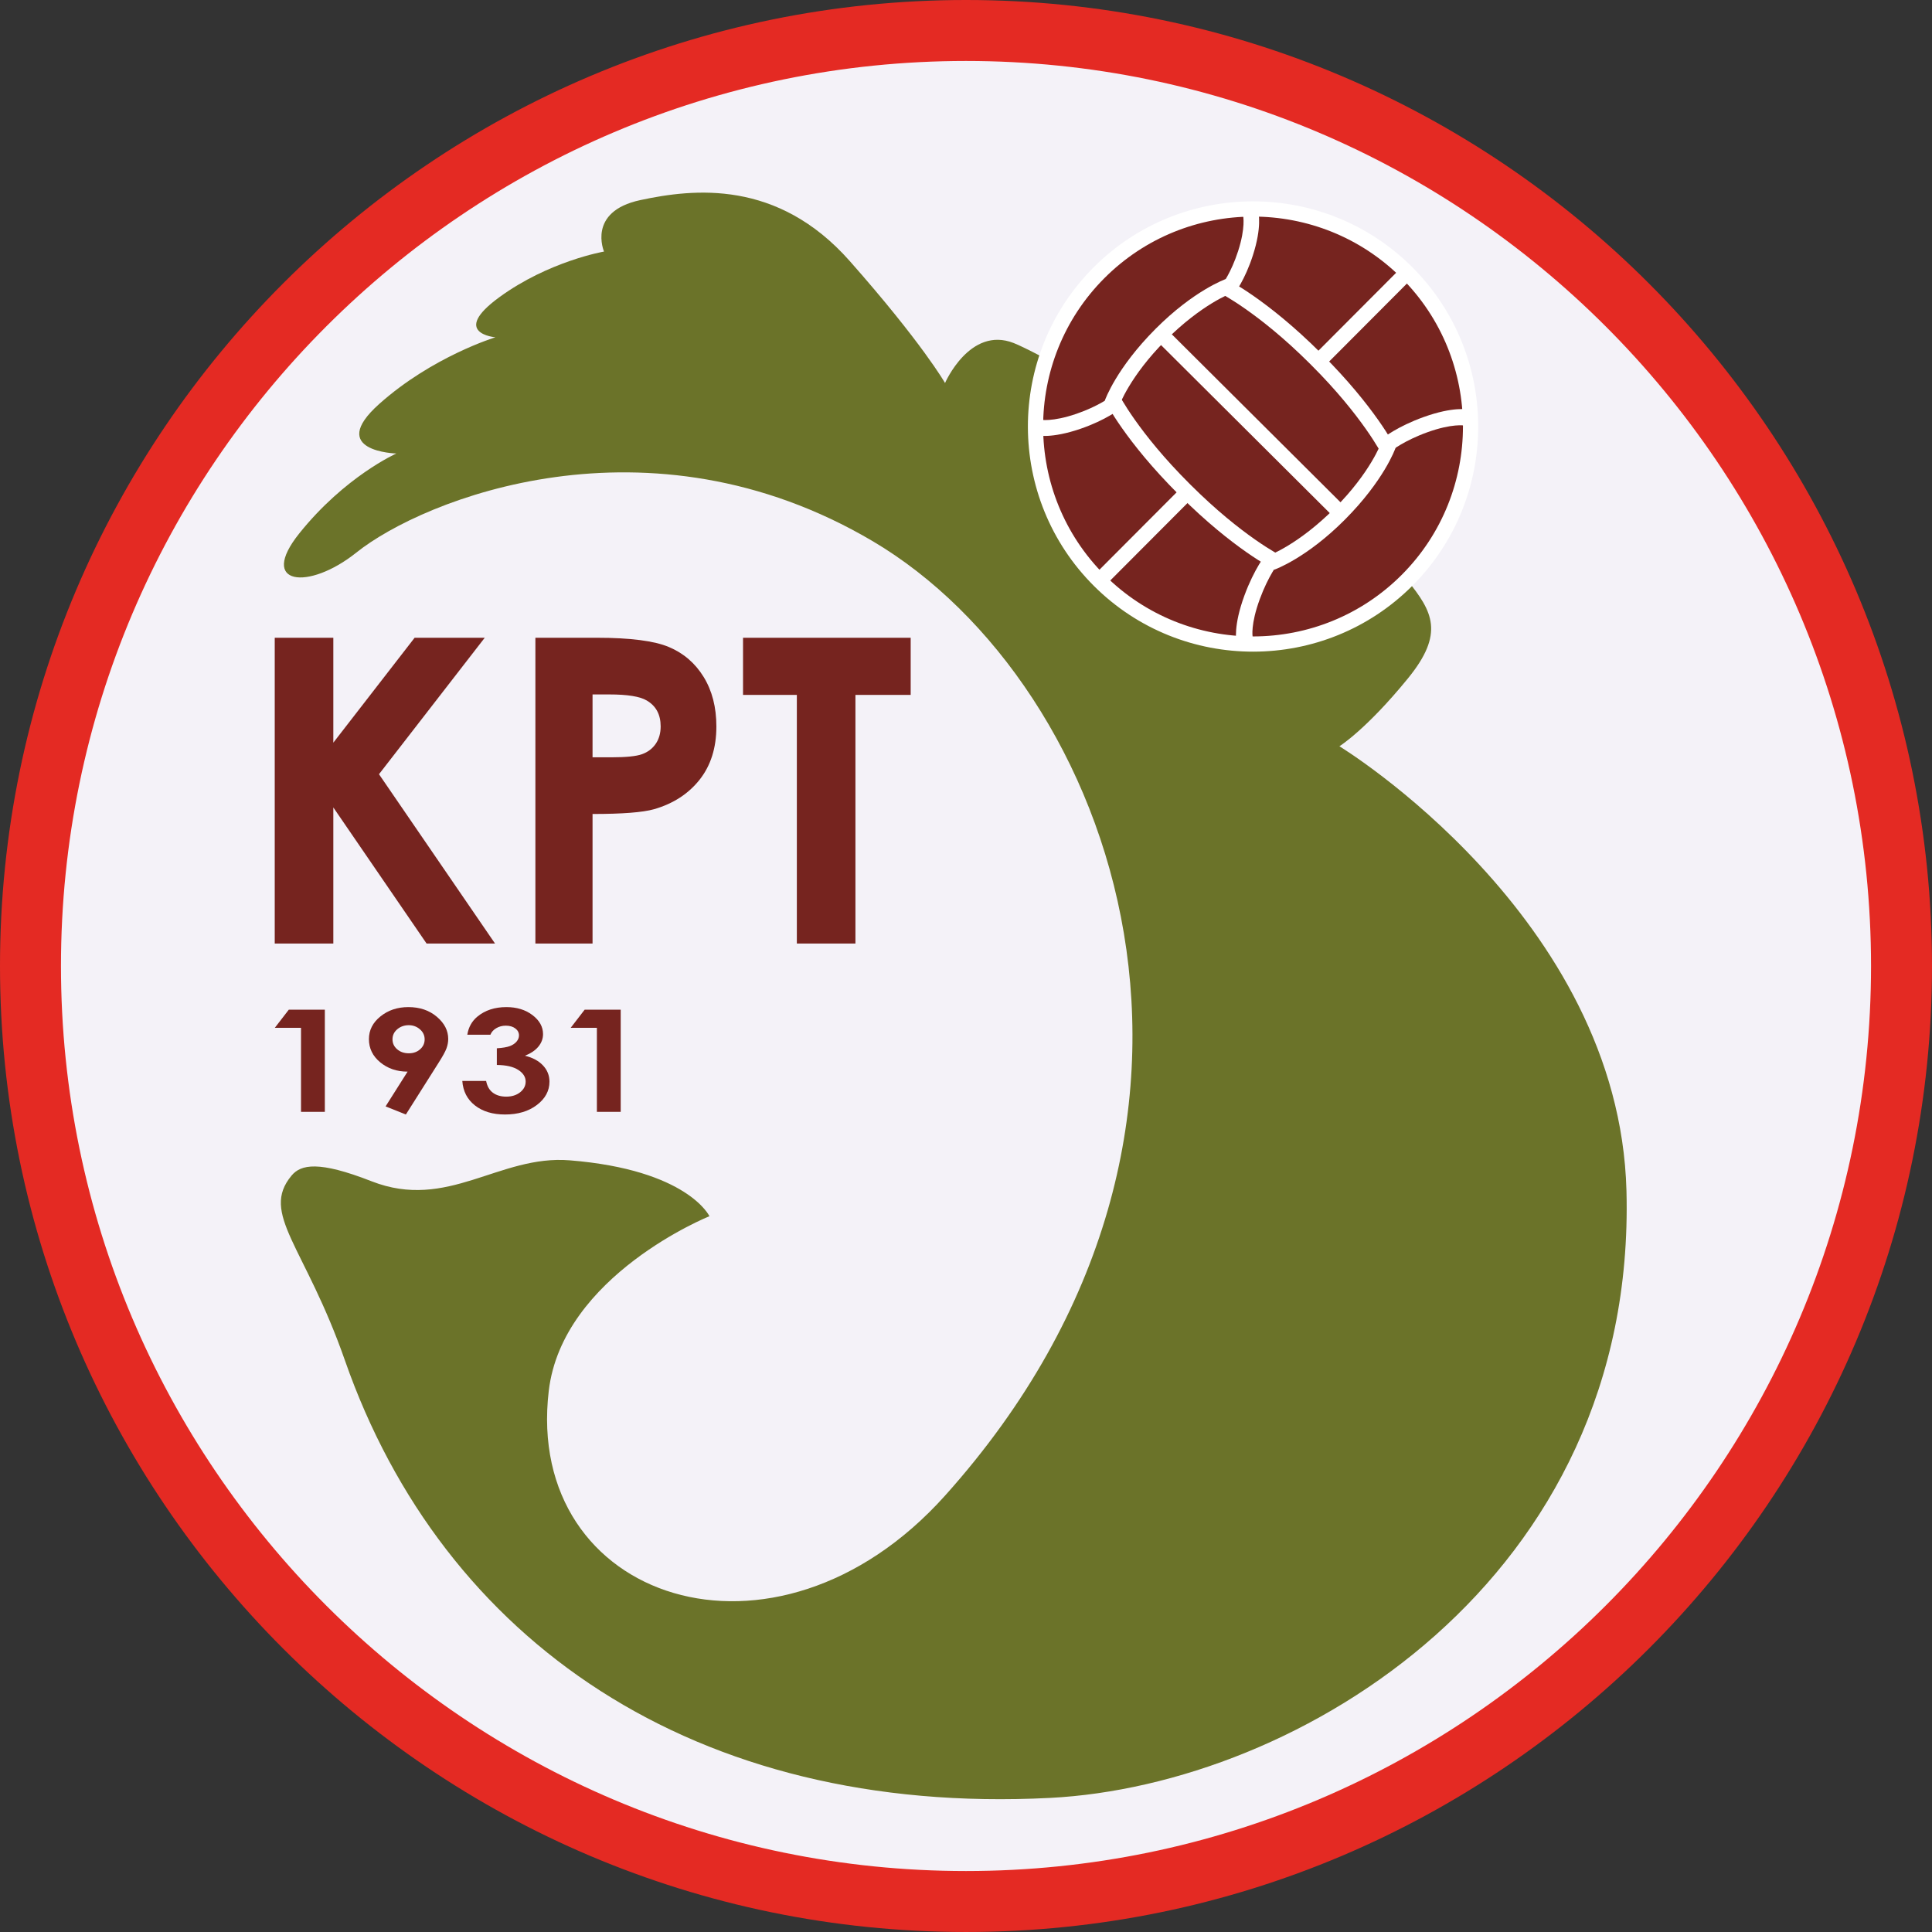
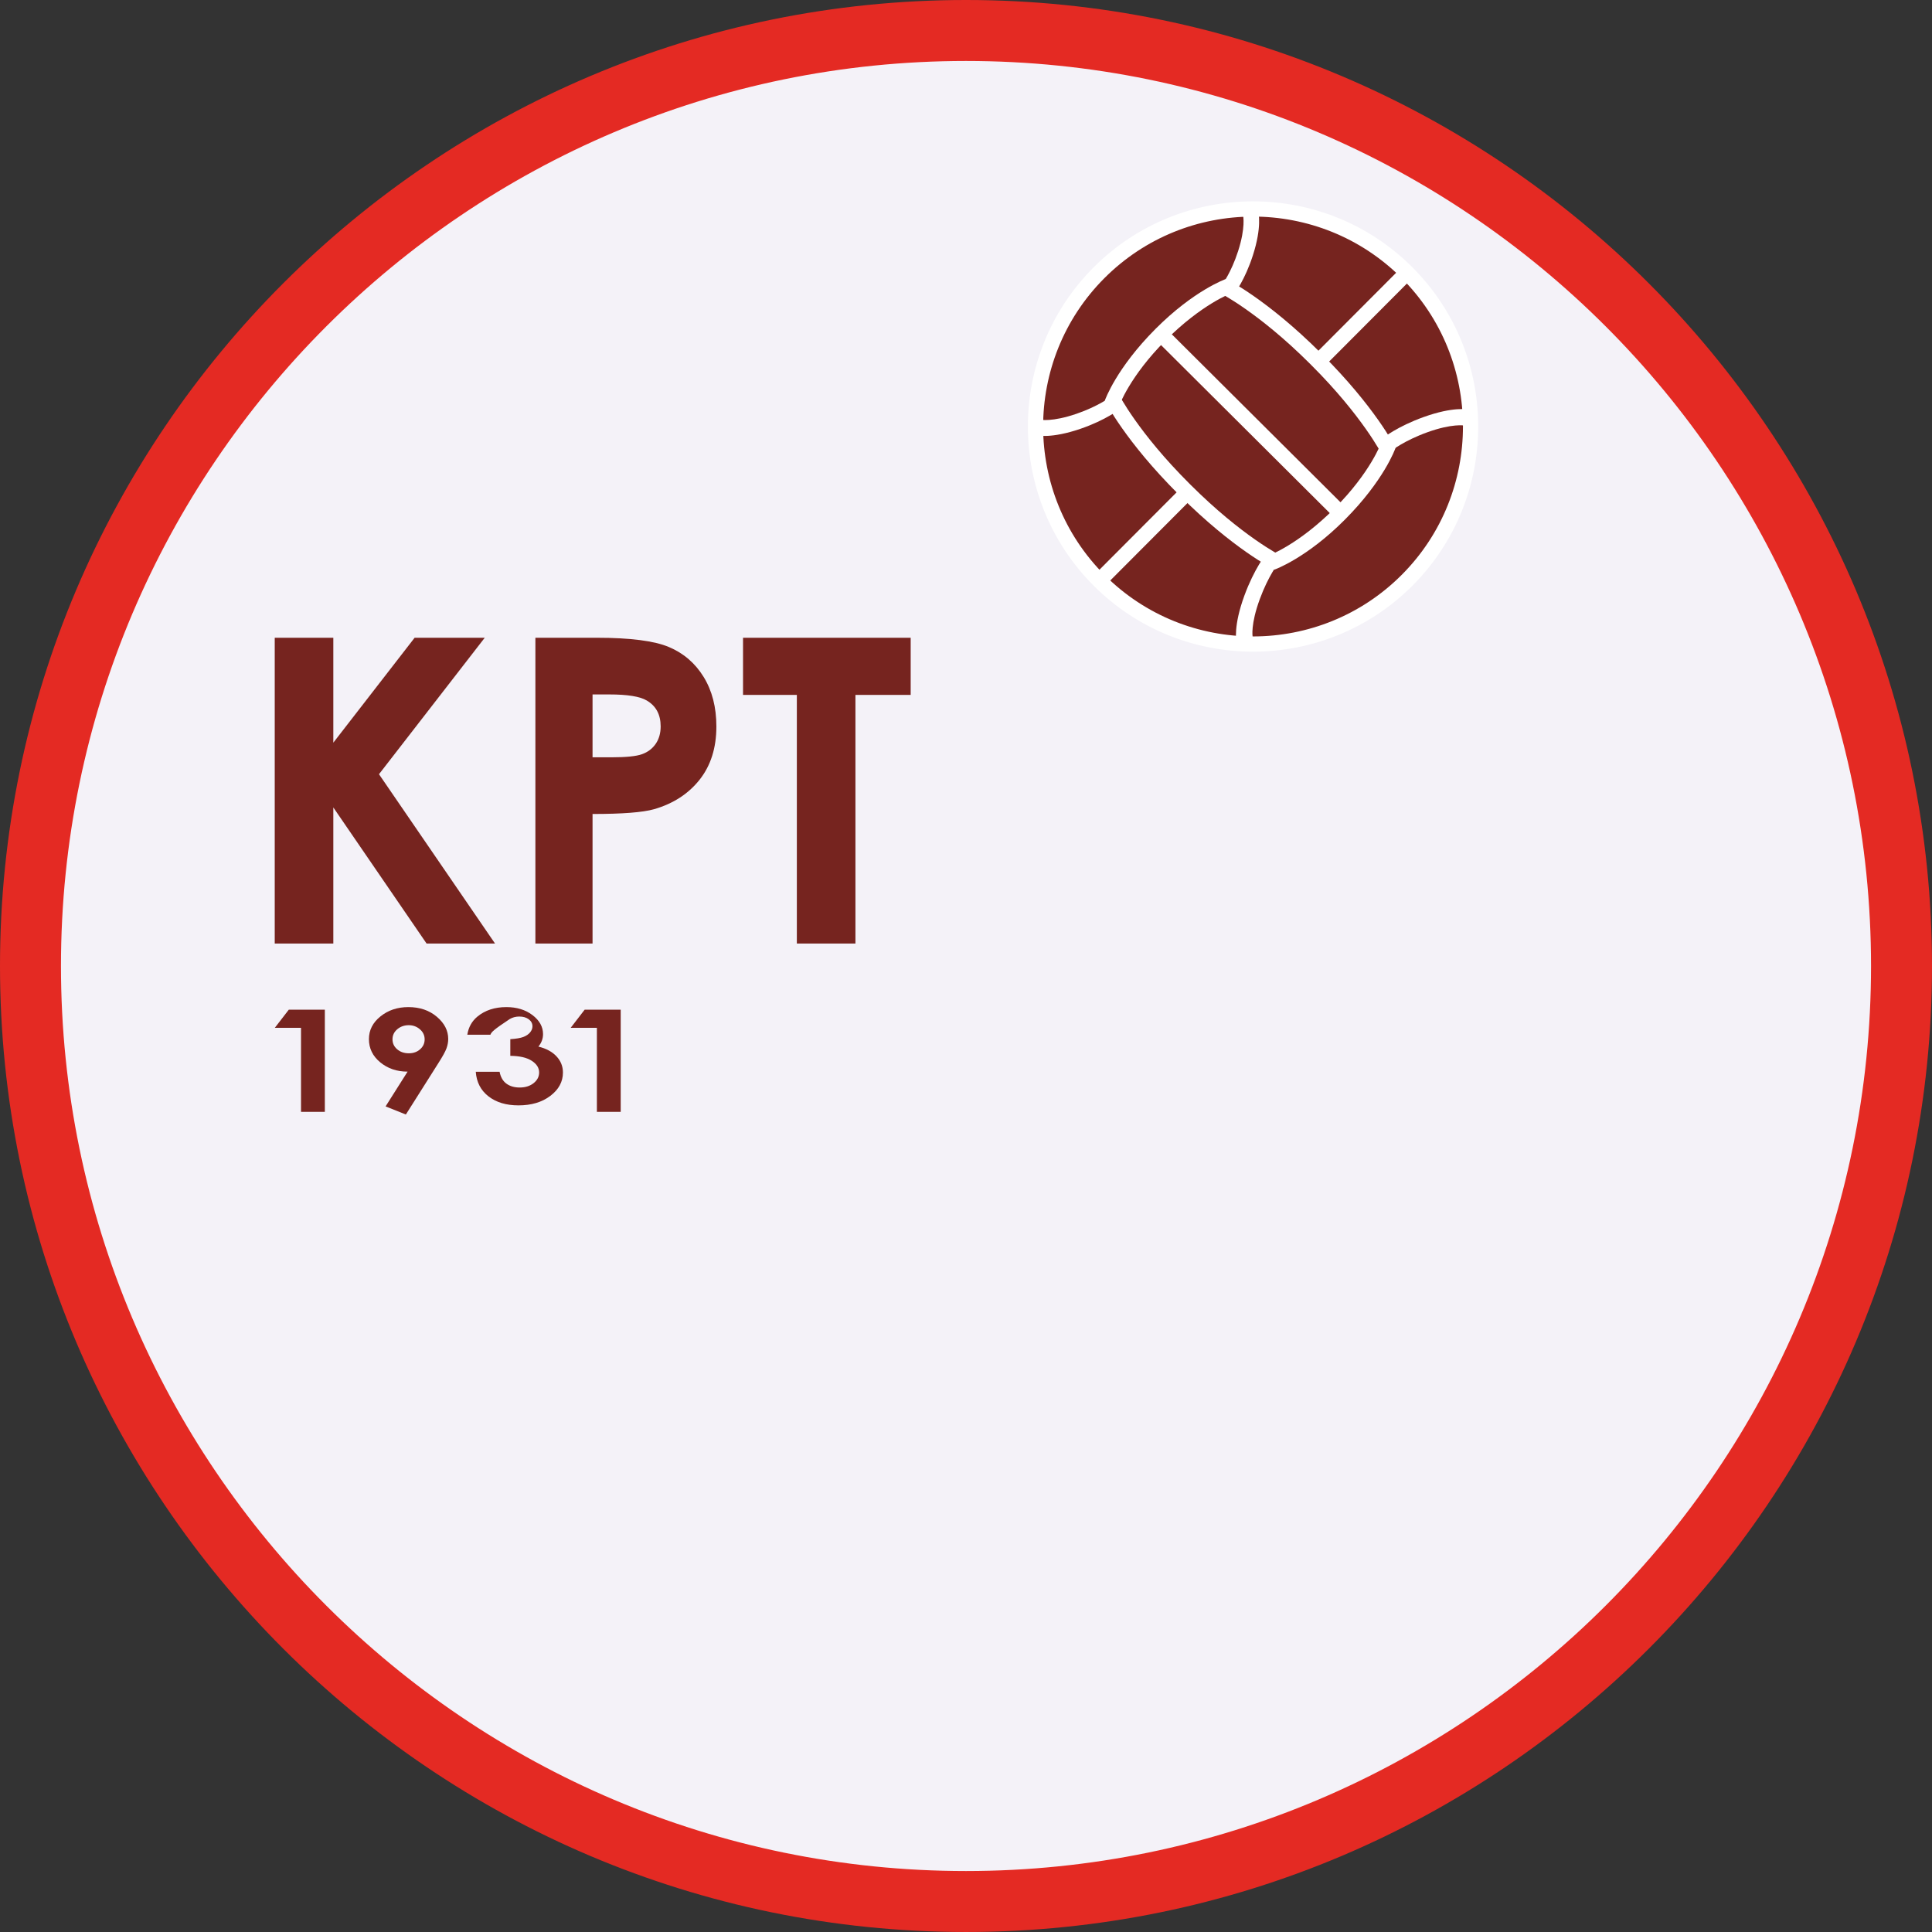
<svg xmlns="http://www.w3.org/2000/svg" version="1.1" id="_x2014_ÎÓÈ_x5F_1" width="522.885" height="522.884" viewBox="0 0 522.885 522.884" style="overflow:visible;enable-background:new 0 0 522.885 522.884;" xml:space="preserve">
  <rect x="0" y="0" width="522.885" height="522.884" fill="#333333" stroke="none" />
  <g>
    <g>
      <circle style="fill:#F4F2F8;" cx="261.443" cy="261.442" r="253.193" />
      <path style="fill:#E42A23;" d="M0,261.442c0,144.161,117.283,261.441,261.443,261.441c144.157,0,261.442-117.28,261.442-261.441    C522.885,117.285,405.6,0,261.443,0C117.283,0,0,117.285,0,261.442z M16.5,261.442C16.5,126.381,126.381,16.5,261.443,16.5    c135.061,0,244.942,109.881,244.942,244.942S396.503,506.384,261.443,506.384C126.381,506.384,16.5,396.504,16.5,261.442z" />
-       <path style="fill:#6B7329;" d="M284.129,486.597c-96.322,4.911-164.312-42.623-190.78-118.42    c-10.829-31.006-23.032-39.703-14.438-50.016c2.513-3.018,7.333-4.061,21.656,1.547c20.625,8.077,34.498-7.215,53.625-5.672    c31.969,2.578,37.812,15.126,37.812,15.126s-39.788,15.992-43.484,47.265c-6.703,56.719,61.172,79.731,107.25,28.359    c89.719-100.031,45.891-219.656-19.593-258.328c-60.812-35.912-121.688-11.344-139.734,3.094    c-12.986,10.385-26.649,8.822-15.469-5.156c12.375-15.469,26.296-21.656,26.296-21.656s-19.078-0.516-4.641-13.406    c14.438-12.891,31.453-18.047,31.453-18.047s-12.375-1.031,1.032-10.828c13.406-9.797,28.359-12.375,28.359-12.375    s-4.641-10.828,9.796-13.922s37.125-5.672,56.719,16.5c19.593,22.172,25.781,33,25.781,33s6.704-15.469,18.562-10.828    c11.859,4.641,99.604,55.655,106.521,64.179c6.917,8.524,10.12,14.413,0.215,26.571c-11.344,13.922-18.563,18.39-18.563,18.39    s75.748,46.084,77.69,120.313C442.943,427.474,351.507,483.161,284.129,486.597z" />
      <g>
        <path style="fill:#76241F;" d="M380.853,157.012c-22.966,23.042-60.259,23.106-83.301,0.141     c-23.045-22.965-23.109-60.259-0.146-83.301c22.967-23.042,60.255-23.106,83.297-0.145     C403.75,96.672,403.82,133.97,380.853,157.012z" />
        <path style="fill:#FFFFFF;" d="M295.946,72.393c-23.728,23.816-23.662,62.491,0.148,86.219     c23.812,23.73,62.491,23.666,86.221-0.145c23.729-23.812,23.659-62.487-0.152-86.219     C358.352,48.521,319.675,48.586,295.946,72.393z M298.87,75.31c22.118-22.2,58.18-22.265,80.384-0.141     c22.196,22.128,22.262,58.189,0.138,80.385c-22.124,22.201-58.185,22.265-80.384,0.137     C276.806,133.567,276.746,97.506,298.87,75.31z" />
        <path style="fill:#FFFFFF;" d="M357.365,95.439c-14.445-14.393-25.057-19.698-25.499-19.92l-1.821,3.703     c0.101,0.048,10.493,5.276,24.404,19.138l0.366,0.366c13.905,13.858,19.171,24.235,19.218,24.336l3.699-1.837     c-0.221-0.439-5.567-11.033-20.005-25.419L357.365,95.439z" />
        <path style="fill:#FFFFFF;" d="M299.015,108.41c0.221,0.444,5.562,11.034,20,25.423l0.367,0.363     c14.441,14.394,25.047,19.698,25.491,19.916l1.824-3.702c-0.104-0.048-10.494-5.273-24.403-19.135l-0.366-0.366     c-13.907-13.857-19.171-24.234-19.221-24.335L299.015,108.41z" />
        <path style="fill:#FFFFFF;" d="M312.731,89.019c-10.562,10.598-13.595,19.053-13.721,19.408l3.892,1.362     c0.031-0.073,2.908-7.985,12.497-17.604c9.843-9.873,17.738-12.782,17.82-12.81l-1.383-3.887     C331.486,75.612,323.043,78.674,312.731,89.019z" />
        <path style="fill:#FFFFFF;" d="M373.793,119.883c-0.032,0.081-2.914,7.988-12.498,17.604     c-9.844,9.877-17.739,12.79-17.821,12.813l1.379,3.892c0.354-0.129,8.799-3.19,19.111-13.535     c10.562-10.603,13.599-19.054,13.719-19.409L373.793,119.883z" />
        <rect x="336.036" y="80.489" transform="matrix(0.706 -0.709 0.709 0.706 18.378 273.283)" style="fill:#FFFFFF;" width="4.121" height="68.067" />
        <rect x="351.862" y="83.461" transform="matrix(0.706 -0.708 0.708 0.706 47.937 286.497)" style="fill:#FFFFFF;" width="34.202" height="4.125" />
        <rect x="293.132" y="142.537" transform="matrix(0.706 -0.708 0.708 0.706 -11.27 262.061)" style="fill:#FFFFFF;" width="33.653" height="4.132" />
        <path style="fill:#FFFFFF;" d="M342.746,149.81c-0.136,0.166-3.3,4.133-5.949,11.355c-3.01,8.189-2.235,12.23-2.14,12.665     l4.358-1.514c-0.008-0.032-0.583-3.294,1.938-10.163c2.328-6.349,5.072-9.833,5.104-9.87L342.746,149.81z" />
        <path style="fill:#FFFFFF;" d="M303.216,110.606c-0.158,0.125-3.893,3.078-10.805,5.451c-7.833,2.691-11.774,1.828-12.193,1.72     l1.313-4.182c0.031,0.008,3.216,0.657,9.78-1.595c6.074-2.082,9.354-4.644,9.391-4.673L303.216,110.606z" />
        <path style="fill:#FFFFFF;" d="M374.182,118.63c0.158-0.134,4.021-3.215,11.107-5.757c8.033-2.892,12.031-2.09,12.459-1.986     l-1.423,4.286c-0.031-0.008-3.261-0.612-9.989,1.805c-6.232,2.24-9.62,4.915-9.655,4.943L374.182,118.63z" />
        <path style="fill:#FFFFFF;" d="M333.988,79.6c0.116-0.145,2.938-3.766,5.104-10.51c2.466-7.646,1.536-11.524,1.419-11.94     l-4.067,1.225c0.006,0.032,0.711,3.167-1.352,9.571c-1.904,5.926-4.351,9.108-4.379,9.14L333.988,79.6z" />
      </g>
    </g>
    <g>
      <path style="fill:#76241F;" d="M74.357,172.605h15.855v28.396l22.003-28.396h18.978l-28.62,36.932l31.403,45.825h-18.524    l-25.24-36.834v36.834H74.357V172.605z" />
      <path style="fill:#76241F;" d="M144.899,172.605h16.646c9.003,0,15.495,0.834,19.475,2.502c3.979,1.667,7.118,4.371,9.417,8.101    c2.297,3.731,3.448,8.202,3.448,13.415c0,5.772-1.514,10.574-4.542,14.401c-3.029,3.822-7.138,6.485-12.328,7.985    c-3.048,0.861-8.597,1.291-16.645,1.291v35.062h-15.469V172.605z M160.369,204.961h5.079c3.994,0,6.771-0.281,8.33-0.85    c1.56-0.564,2.788-1.494,3.683-2.796c0.894-1.301,1.342-2.876,1.342-4.721c0-3.203-1.257-5.54-3.767-7.009    c-1.827-1.092-5.212-1.64-10.16-1.64h-4.507V204.961z" />
      <path style="fill:#76241F;" d="M201.096,172.605h45.375v15.469h-14.953v67.288h-15.856v-67.288h-14.566V172.605z" />
    </g>
    <g>
      <path style="fill:#76241F;" d="M78.154,273.273h9.761v27.65h-6.445v-22.753h-7.09L78.154,273.273z" />
      <path style="fill:#76241F;" d="M109.847,301.633l-5.49-2.191l5.954-9.41c-2.907,0-5.376-0.842-7.412-2.526    c-2.035-1.683-3.052-3.773-3.052-6.271c0-2.425,1.041-4.475,3.126-6.15c2.084-1.681,4.6-2.519,7.546-2.519    c3.083,0,5.654,0.87,7.708,2.615c2.054,1.74,3.082,3.741,3.082,6.002c0,0.856-0.16,1.715-0.478,2.578    c-0.318,0.861-1.053,2.19-2.201,3.987L109.847,301.633z M110.659,285.068c1.207,0,2.219-0.358,3.04-1.083    c0.819-0.723,1.23-1.616,1.23-2.683c0-1.088-0.431-2.003-1.289-2.736c-0.858-0.737-1.859-1.104-3.004-1.104    c-1.208,0-2.243,0.366-3.109,1.092c-0.866,0.732-1.299,1.64-1.299,2.73c0,1.076,0.42,1.978,1.263,2.7    C108.334,284.71,109.39,285.068,110.659,285.068z" />
-       <path style="fill:#76241F;" d="M132.725,280.041h-6.251c0.326-2.03,1.234-3.661,2.725-4.899c2.081-1.721,4.697-2.577,7.85-2.577    c2.809,0,5.167,0.722,7.067,2.167c1.901,1.447,2.854,3.163,2.854,5.148c0,1.232-0.419,2.357-1.254,3.376    c-0.836,1.02-2.053,1.84-3.646,2.47c2.08,0.503,3.708,1.378,4.879,2.622c1.173,1.244,1.761,2.711,1.761,4.402    c0,2.478-1.132,4.58-3.394,6.3c-2.262,1.726-5.144,2.583-8.644,2.583c-3.318,0-6.021-0.813-8.114-2.441    c-2.091-1.627-3.236-3.843-3.438-6.646h6.446c0.278,1.438,0.891,2.505,1.841,3.202c0.948,0.702,2.149,1.052,3.601,1.052    c1.513,0,2.769-0.395,3.763-1.18c0.995-0.79,1.495-1.753,1.495-2.894c0-1.248-0.67-2.303-2.008-3.165    c-1.34-0.863-3.269-1.311-5.792-1.334v-4.512c1.582-0.101,2.762-0.303,3.538-0.6c0.775-0.298,1.379-0.705,1.811-1.225    c0.431-0.521,0.646-1.071,0.646-1.657c0-0.76-0.33-1.389-0.99-1.888c-0.661-0.504-1.525-0.754-2.595-0.754    c-0.943,0-1.801,0.23-2.571,0.682C133.533,278.732,133.008,279.319,132.725,280.041z" />
+       <path style="fill:#76241F;" d="M132.725,280.041h-6.251c0.326-2.03,1.234-3.661,2.725-4.899c2.081-1.721,4.697-2.577,7.85-2.577    c2.809,0,5.167,0.722,7.067,2.167c1.901,1.447,2.854,3.163,2.854,5.148c0,1.232-0.419,2.357-1.254,3.376    c2.08,0.503,3.708,1.378,4.879,2.622c1.173,1.244,1.761,2.711,1.761,4.402    c0,2.478-1.132,4.58-3.394,6.3c-2.262,1.726-5.144,2.583-8.644,2.583c-3.318,0-6.021-0.813-8.114-2.441    c-2.091-1.627-3.236-3.843-3.438-6.646h6.446c0.278,1.438,0.891,2.505,1.841,3.202c0.948,0.702,2.149,1.052,3.601,1.052    c1.513,0,2.769-0.395,3.763-1.18c0.995-0.79,1.495-1.753,1.495-2.894c0-1.248-0.67-2.303-2.008-3.165    c-1.34-0.863-3.269-1.311-5.792-1.334v-4.512c1.582-0.101,2.762-0.303,3.538-0.6c0.775-0.298,1.379-0.705,1.811-1.225    c0.431-0.521,0.646-1.071,0.646-1.657c0-0.76-0.33-1.389-0.99-1.888c-0.661-0.504-1.525-0.754-2.595-0.754    c-0.943,0-1.801,0.23-2.571,0.682C133.533,278.732,133.008,279.319,132.725,280.041z" />
      <path style="fill:#76241F;" d="M158.227,273.273h9.763v27.65h-6.445v-22.753h-7.09L158.227,273.273z" />
    </g>
  </g>
</svg>